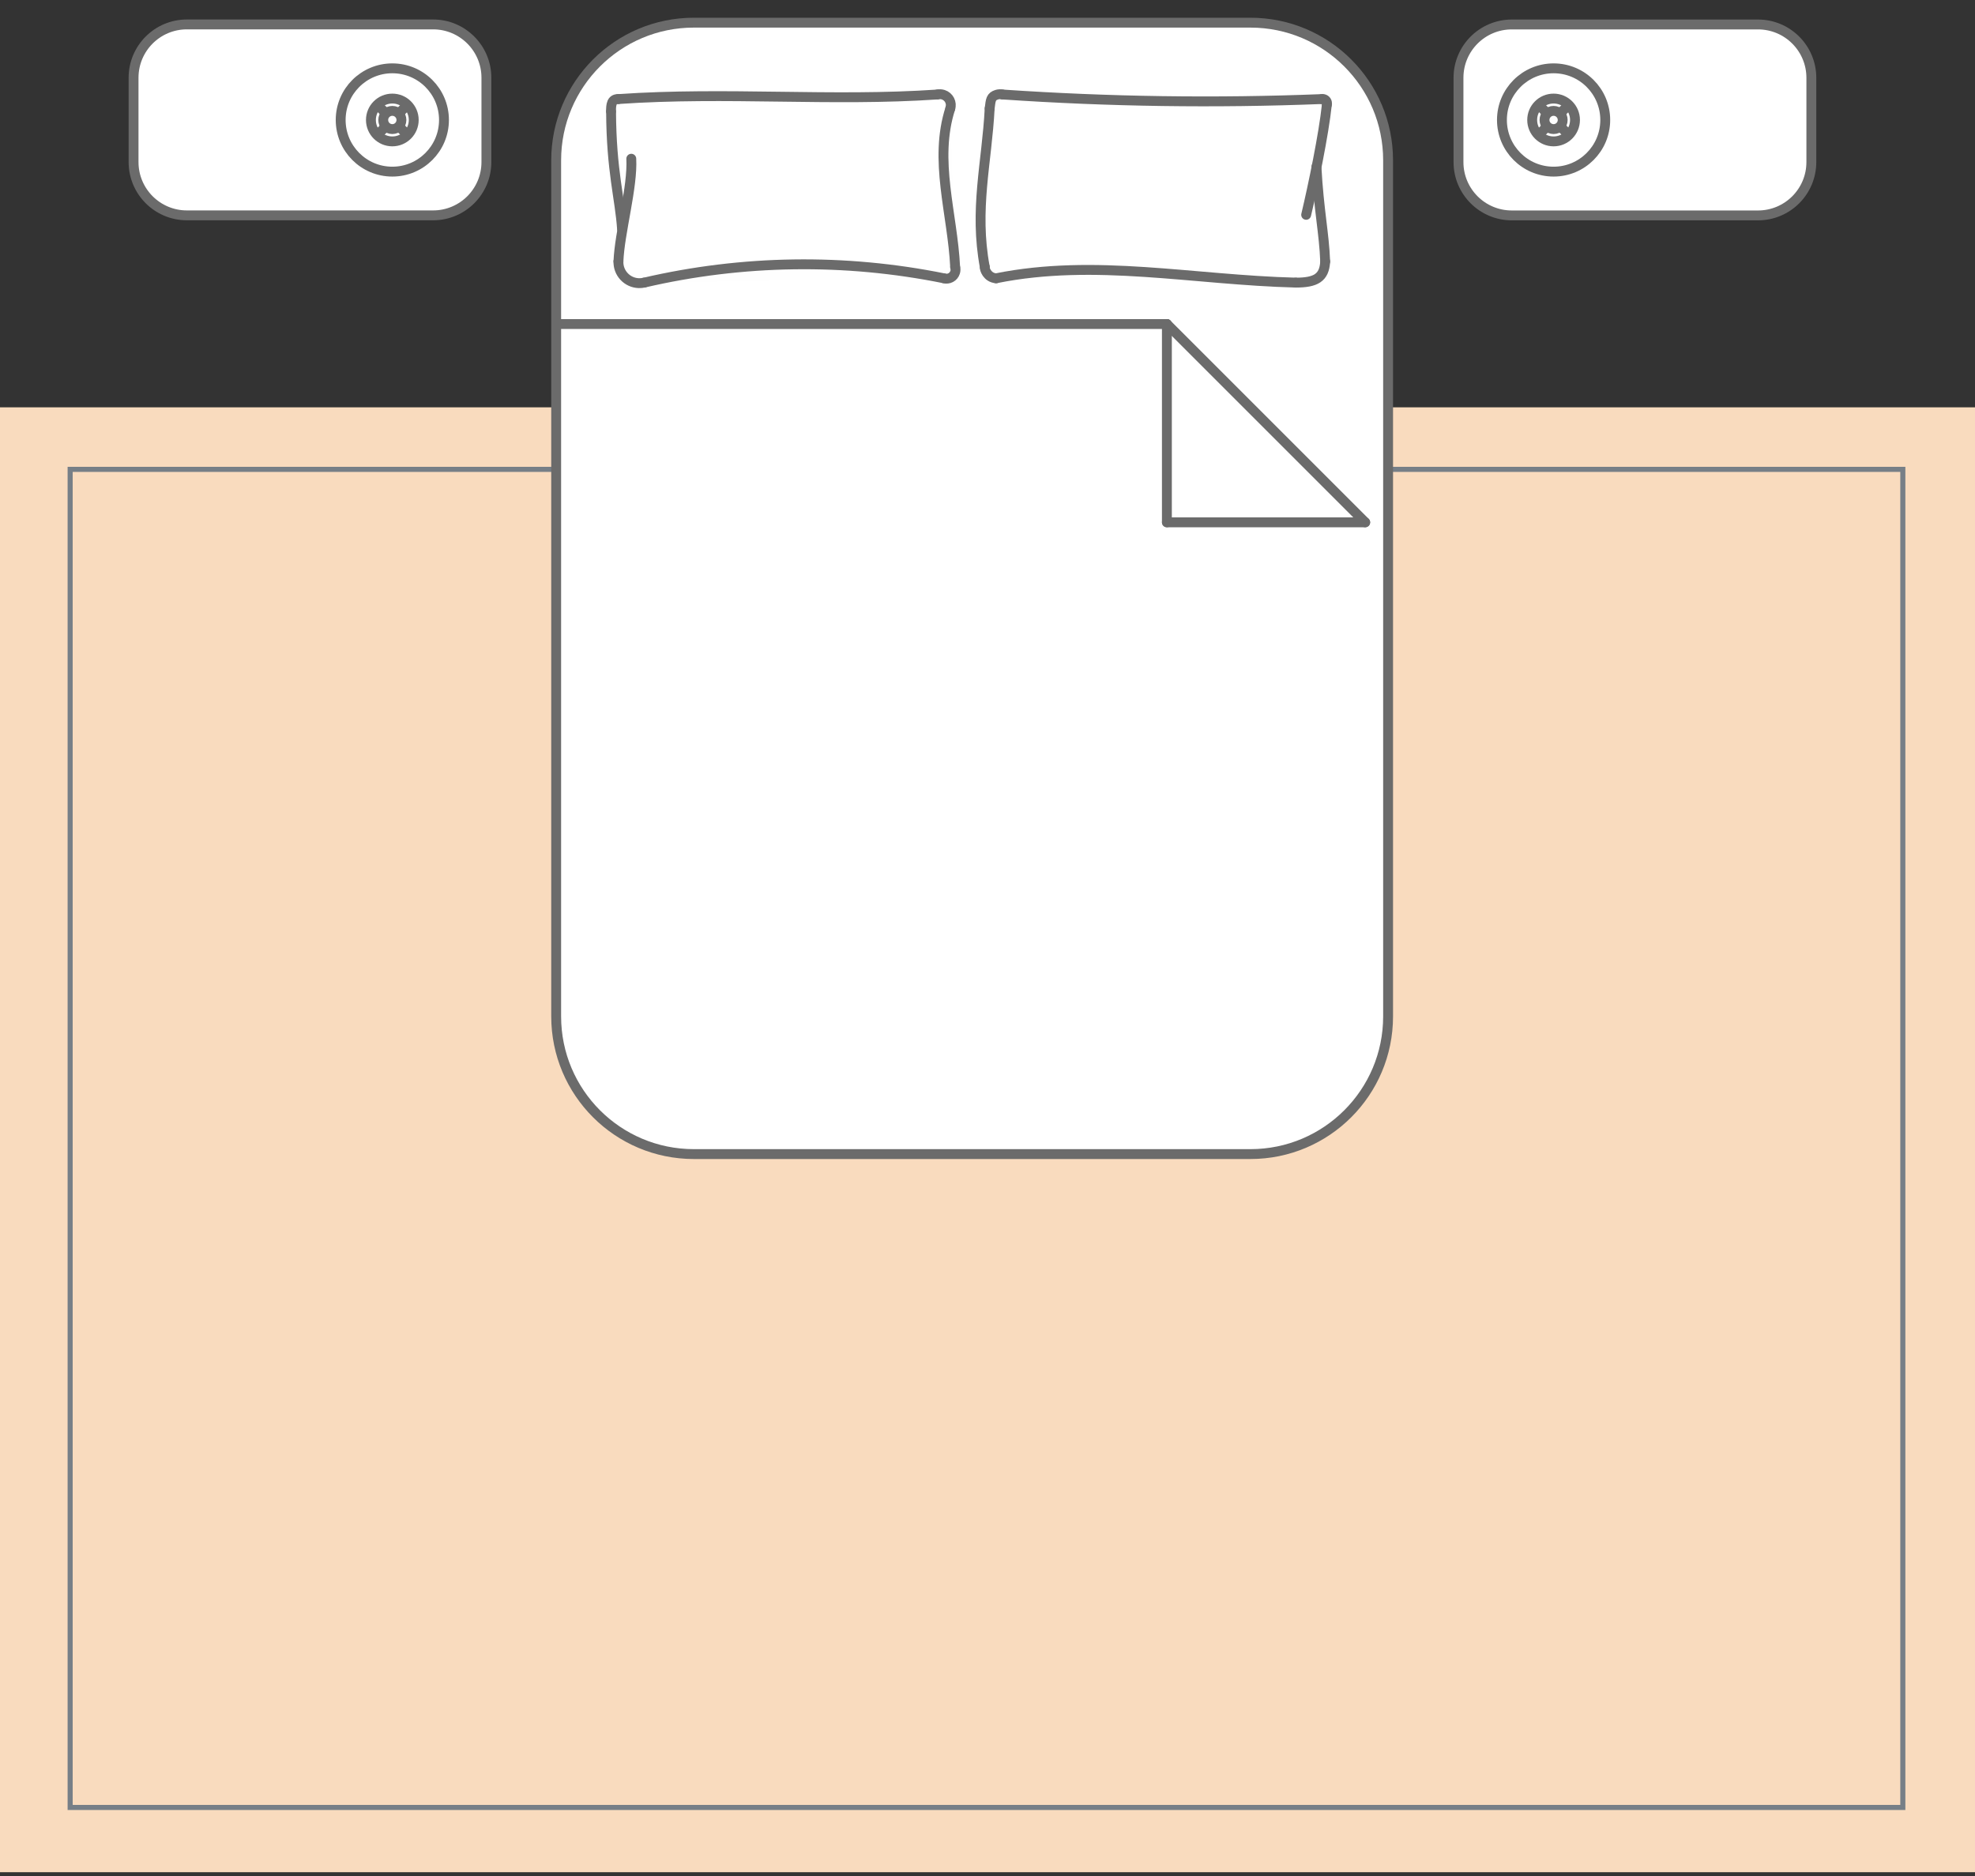
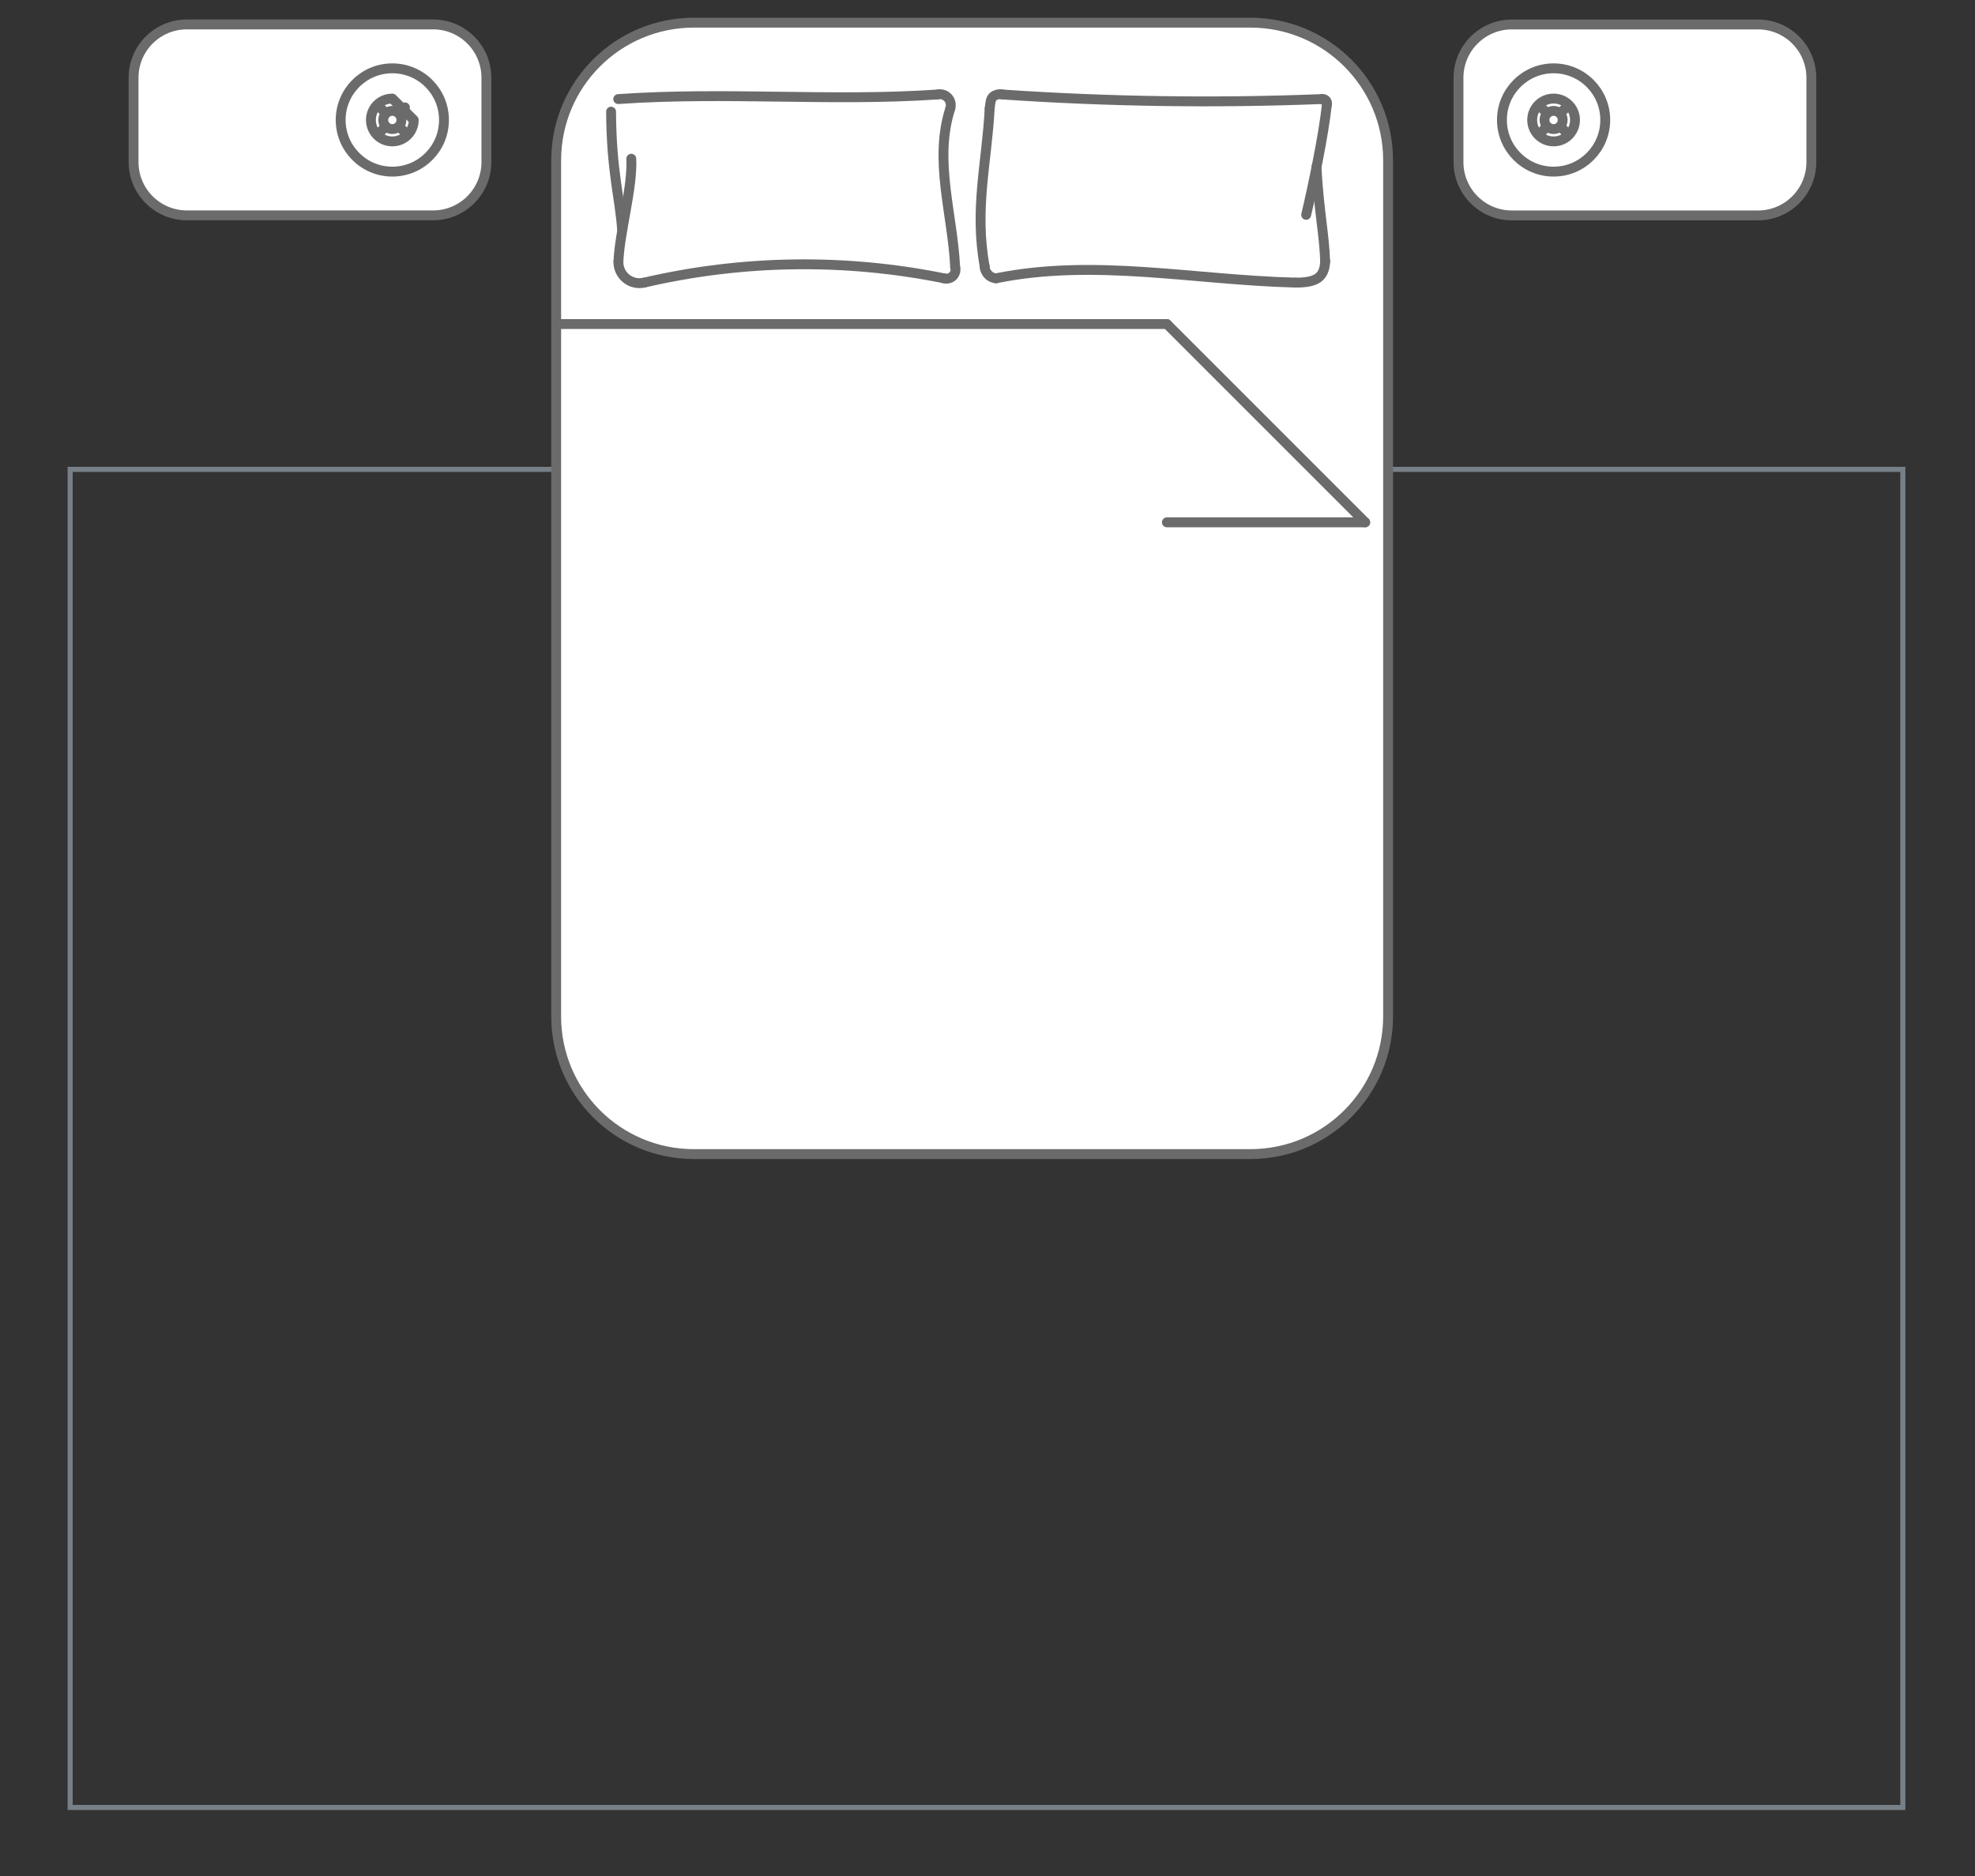
<svg xmlns="http://www.w3.org/2000/svg" width="160px" height="152px" viewBox="0 0 160 152" version="1.1">
  <rect x="0" y="0" width="160" height="152" fill="#333333" stroke="none" />
  <title>visual/size/L</title>
  <g id="visual/size/L" stroke="none" stroke-width="1" fill="none" fill-rule="evenodd">
    <g id="L">
-       <polygon id="Fill-1" fill="#F9DBBE" points="0 151.692 160 151.692 160 33.003 0 33.003" />
      <polygon id="Stroke-2" stroke="#777F87" stroke-width="0.412" points="5.683 146.446 154.153 146.446 154.153 38.03 5.683 38.03" />
      <g id="Group-143" transform="translate(10.492, 0.872)">
        <path d="M101.961,12.116 L101.961,81.483 C101.961,87.642 96.967,92.636 90.808,92.636 L45.718,92.636 C39.559,92.636 34.565,87.642 34.565,81.483 L34.565,12.116 C34.565,5.958 39.559,0.964 45.718,0.964 L90.808,0.964 C96.967,0.964 101.961,5.958 101.961,12.116" id="Fill-3" fill="#FFFFFF" />
        <path d="M101.961,12.116 L101.961,81.483 C101.961,87.642 96.967,92.636 90.808,92.636 L45.718,92.636 C39.559,92.636 34.565,87.642 34.565,81.483 L34.565,12.116 C34.565,5.958 39.559,0.964 45.718,0.964 L90.808,0.964 C96.967,0.964 101.961,5.958 101.961,12.116 Z" id="Stroke-5" stroke="#6B6B6B" stroke-width="0.8" stroke-linecap="round" stroke-linejoin="round" />
        <line x1="34.755" y1="25.382" x2="84.041" y2="25.382" id="Stroke-59" stroke="#6B6B6B" stroke-width="0.8" stroke-linecap="round" stroke-linejoin="round" />
        <line x1="100.106" y1="41.448" x2="84.041" y2="25.382" id="Stroke-61" stroke="#6B6B6B" stroke-width="0.8" stroke-linecap="round" stroke-linejoin="round" />
        <line x1="84.041" y1="41.448" x2="100.106" y2="41.448" id="Stroke-63" stroke="#6B6B6B" stroke-width="0.8" stroke-linecap="round" stroke-linejoin="round" />
-         <line x1="84.041" y1="25.382" x2="84.041" y2="41.447" id="Stroke-65" stroke="#6B6B6B" stroke-width="0.8" stroke-linecap="round" stroke-linejoin="round" />
        <path d="M28.913,12.257 L28.913,5.427 C28.913,3.04 26.978,1.107 24.594,1.107 L4.648,1.107 C2.262,1.107 0.328,3.04 0.328,5.427 L0.328,12.257 C0.328,14.643 2.262,16.577 4.648,16.577 L24.594,16.577 C26.978,16.577 28.913,14.643 28.913,12.257 Z" id="Stroke-67" stroke="#6B6B6B" stroke-width="0.8" fill="#FFFFFF" stroke-linecap="round" stroke-linejoin="round" />
        <g id="Group-3" transform="translate(17.107, 4.664)" stroke="#6B6B6B" stroke-linecap="round" stroke-linejoin="round" stroke-width="0.8">
-           <path d="M4.185,2.45 C3.226,2.45 2.45,3.226 2.45,4.184 C2.45,5.144 3.226,5.92 4.185,5.92 C5.142,5.92 5.919,5.144 5.919,4.184 C5.919,3.226 5.142,2.45 4.185,2.45 Z" id="Stroke-7" />
+           <path d="M4.185,2.45 C3.226,2.45 2.45,3.226 2.45,4.184 C2.45,5.144 3.226,5.92 4.185,5.92 C5.142,5.92 5.919,5.144 5.919,4.184 Z" id="Stroke-7" />
          <path d="M4.185,9.23705556e-14 C1.873,9.23705556e-14 -3.55271368e-15,1.873 -3.55271368e-15,4.184 C-3.55271368e-15,6.496 1.873,8.37 4.185,8.37 C6.496,8.37 8.369,6.496 8.369,4.184 C8.369,1.873 6.496,9.23705556e-14 4.185,9.23705556e-14 Z" id="Stroke-9" />
          <path d="M4.185,3.447 C3.777,3.447 3.448,3.778 3.448,4.184 C3.448,4.593 3.777,4.923 4.185,4.923 C4.591,4.923 4.922,4.593 4.922,4.184 C4.922,3.778 4.591,3.447 4.185,3.447 Z" id="Stroke-11" />
          <line x1="3.614" y1="3.597" x2="3.181" y2="3.163" id="Stroke-13" />
          <line x1="3.614" y1="4.754" x2="3.093" y2="5.276" id="Stroke-15" />
          <line x1="5.204" y1="5.188" x2="4.772" y2="4.754" id="Stroke-17" />
          <line x1="5.204" y1="3.163" x2="4.772" y2="3.597" id="Stroke-19" />
        </g>
        <path d="M136.25,12.261 L136.25,5.431 C136.25,3.044 134.316,1.111 131.93,1.111 L111.984,1.111 C109.598,1.111 107.664,3.044 107.664,5.431 L107.664,12.261 C107.664,14.647 109.598,16.581 111.984,16.581 L131.93,16.581 C134.316,16.581 136.25,14.647 136.25,12.261 Z" id="Stroke-69" stroke="#6B6B6B" stroke-width="0.8" fill="#FFFFFF" stroke-linecap="round" stroke-linejoin="round" />
        <g id="Group-2" transform="translate(111.184, 4.664)" stroke="#6B6B6B" stroke-linecap="round" stroke-linejoin="round" stroke-width="0.8">
          <path d="M4.185,2.45 C3.226,2.45 2.45,3.226 2.45,4.184 C2.45,5.144 3.226,5.92 4.185,5.92 C5.142,5.92 5.919,5.144 5.919,4.184 C5.919,3.226 5.142,2.45 4.185,2.45 Z" id="Stroke-33" />
          <path d="M4.185,9.23705556e-14 C1.874,9.23705556e-14 -7.10542736e-15,1.873 -7.10542736e-15,4.184 C-7.10542736e-15,6.496 1.874,8.37 4.185,8.37 C6.497,8.37 8.369,6.496 8.369,4.184 C8.369,1.873 6.497,9.23705556e-14 4.185,9.23705556e-14 Z" id="Stroke-35" />
          <path d="M4.185,3.447 C3.777,3.447 3.448,3.778 3.448,4.184 C3.448,4.593 3.777,4.923 4.185,4.923 C4.593,4.923 4.922,4.593 4.922,4.184 C4.922,3.778 4.593,3.447 4.185,3.447 Z" id="Stroke-37" />
          <line x1="3.614" y1="3.597" x2="3.181" y2="3.163" id="Stroke-39" />
          <line x1="3.614" y1="4.754" x2="3.093" y2="5.276" id="Stroke-41" />
          <line x1="5.206" y1="5.188" x2="4.772" y2="4.754" id="Stroke-43" />
          <line x1="5.206" y1="3.163" x2="4.772" y2="3.597" id="Stroke-45" />
        </g>
        <g id="Group-74" transform="translate(64.262, 6.557)">
-           <path d="M2.231,1.358 C2.381,0.893 2.126,0.396 1.662,0.246 C1.51,0.197 1.346,0.19 1.19,0.226" id="Fill-71" fill="#FEFEFE" />
          <path d="M2.231,1.358 C2.381,0.893 2.126,0.396 1.662,0.246 C1.51,0.197 1.346,0.19 1.19,0.226" id="Stroke-73" stroke="#6B6B6B" stroke-width="0.8" stroke-linecap="round" stroke-linejoin="round" />
        </g>
        <g id="Group-78" transform="translate(65.574, 7.869)">
          <path d="M0.92,0.046 C-0.438,4.247 1.108,8.59 1.313,12.895" id="Fill-75" fill="#FEFEFE" />
          <path d="M0.92,0.046 C-0.438,4.247 1.108,8.59 1.313,12.895" id="Stroke-77" stroke="#6B6B6B" stroke-width="0.8" stroke-linecap="round" stroke-linejoin="round" />
        </g>
        <g id="Group-82" transform="translate(38.033, 6.557)">
          <path d="M1.559,0.598 C1.014,0.577 0.975,1.079 0.975,1.588" id="Fill-79" fill="#FEFEFE" />
-           <path d="M1.559,0.598 C1.014,0.577 0.975,1.079 0.975,1.588" id="Stroke-81" stroke="#6B6B6B" stroke-width="0.8" stroke-linecap="round" stroke-linejoin="round" />
        </g>
        <g id="Group-86" transform="translate(39.344, 5.246)">
          <path d="M0.247,1.909 C9.067,1.3 17.5,2.125 26.108,1.538" id="Fill-83" fill="#FEFEFE" />
          <path d="M0.247,1.909 C9.067,1.3 17.5,2.125 26.108,1.538" id="Stroke-85" stroke="#6B6B6B" stroke-width="0.8" stroke-linecap="round" stroke-linejoin="round" />
        </g>
        <g id="Group-90" transform="translate(38.033, 7.869)">
          <path d="M0.98,0.305 C1.002,5.118 1.701,7.333 1.868,9.812" id="Fill-87" fill="#FEFEFE" />
          <path d="M0.98,0.305 C1.002,5.118 1.701,7.333 1.868,9.812" id="Stroke-89" stroke="#6B6B6B" stroke-width="0.8" stroke-linecap="round" stroke-linejoin="round" />
        </g>
        <g id="Group-94" transform="translate(40.656, 19.672)">
          <path d="M25.316,2.004 C17.293,0.383 9.013,0.501 1.04,2.354" id="Fill-91" fill="#FEFEFE" />
          <path d="M25.316,2.004 C17.293,0.383 9.013,0.501 1.04,2.354" id="Stroke-93" stroke="#6B6B6B" stroke-width="0.8" stroke-linecap="round" stroke-linejoin="round" />
        </g>
        <g id="Group-98" transform="translate(39.344, 19.672)">
          <path d="M0.266,0.633 C0.231,1.572 0.963,2.361 1.9,2.398 C2.053,2.403 2.205,2.389 2.352,2.355" id="Fill-95" fill="#FEFEFE" />
          <path d="M0.266,0.633 C0.231,1.572 0.963,2.361 1.9,2.398 C2.053,2.403 2.205,2.389 2.352,2.355" id="Stroke-97" stroke="#6B6B6B" stroke-width="0.8" stroke-linecap="round" stroke-linejoin="round" />
        </g>
        <g id="Group-102" transform="translate(65.574, 19.672)">
          <path d="M0.398,2.004 C0.785,2.122 1.194,1.903 1.311,1.515 C1.354,1.377 1.354,1.231 1.312,1.092" id="Fill-99" fill="#FEFEFE" />
          <path d="M0.398,2.004 C0.785,2.122 1.194,1.903 1.311,1.515 C1.354,1.377 1.354,1.231 1.312,1.092" id="Stroke-101" stroke="#6B6B6B" stroke-width="0.8" stroke-linecap="round" stroke-linejoin="round" />
        </g>
        <g id="Group-106" transform="translate(39.344, 11.803)">
          <path d="M1.306,0.185 C1.431,2.476 0.356,6.175 0.266,8.501" id="Fill-103" fill="#FEFEFE" />
          <path d="M1.306,0.185 C1.431,2.476 0.356,6.175 0.266,8.501" id="Stroke-105" stroke="#6B6B6B" stroke-width="0.8" stroke-linecap="round" stroke-linejoin="round" />
        </g>
        <g id="Group-110" transform="translate(69.508, 6.557)">
          <path d="M0.175,1.358 C0.262,0.638 0.279,0.396 0.745,0.246 C0.897,0.197 1.059,0.19 1.215,0.226" id="Fill-107" fill="#FEFEFE" />
          <path d="M0.175,1.358 C0.262,0.638 0.279,0.396 0.745,0.246 C0.897,0.197 1.059,0.19 1.215,0.226" id="Stroke-109" stroke="#6B6B6B" stroke-width="0.8" stroke-linecap="round" stroke-linejoin="round" />
        </g>
        <g id="Group-114" transform="translate(68.197, 7.869)">
          <path d="M1.487,0.046 C1.261,4.438 0.22,8.228 1.092,12.895" id="Fill-111" fill="#FEFEFE" />
          <path d="M1.487,0.046 C1.261,4.438 0.22,8.228 1.092,12.895" id="Stroke-113" stroke="#6B6B6B" stroke-width="0.8" stroke-linecap="round" stroke-linejoin="round" />
        </g>
        <g id="Group-118" transform="translate(95.738, 6.557)">
          <path d="M0.848,0.598 C1.042,0.558 1.232,0.684 1.271,0.879 C1.285,0.94 1.281,1.003 1.261,1.062" id="Fill-115" fill="#FEFEFE" />
          <path d="M0.848,0.598 C1.042,0.558 1.232,0.684 1.271,0.879 C1.285,0.94 1.281,1.003 1.261,1.062" id="Stroke-117" stroke="#6B6B6B" stroke-width="0.8" stroke-linecap="round" stroke-linejoin="round" />
        </g>
        <g id="Group-122" transform="translate(69.508, 5.246)">
          <path d="M27.077,1.909 C18.456,2.249 9.824,2.125 1.215,1.538" id="Fill-119" fill="#FEFEFE" />
          <path d="M27.077,1.909 C18.456,2.249 9.824,2.125 1.215,1.538" id="Stroke-121" stroke="#6B6B6B" stroke-width="0.8" stroke-linecap="round" stroke-linejoin="round" />
        </g>
        <g id="Group-126" transform="translate(94.426, 6.557)">
          <path d="M2.573,1.062 C2.324,3.451 1.454,7.641 0.898,9.977" id="Fill-123" fill="#FEFEFE" />
          <path d="M2.573,1.062 C2.324,3.451 1.454,7.641 0.898,9.977" id="Stroke-125" stroke="#6B6B6B" stroke-width="0.8" stroke-linecap="round" stroke-linejoin="round" />
        </g>
        <g id="Group-130" transform="translate(69.508, 19.672)">
          <path d="M0.697,2.004 C8.72,0.383 16.667,2.145 24.972,2.354" id="Fill-127" fill="#FEFEFE" />
          <path d="M0.697,2.004 C8.72,0.383 16.667,2.145 24.972,2.354" id="Stroke-129" stroke="#6B6B6B" stroke-width="0.8" stroke-linecap="round" stroke-linejoin="round" />
        </g>
        <g id="Group-134" transform="translate(94.426, 19.672)">
          <path d="M2.439,0.646 C2.369,1.966 1.675,2.354 0.054,2.355" id="Fill-131" fill="#FEFEFE" />
          <path d="M2.439,0.646 C2.369,1.966 1.675,2.354 0.054,2.355" id="Stroke-133" stroke="#6B6B6B" stroke-width="0.8" stroke-linecap="round" stroke-linejoin="round" />
        </g>
        <g id="Group-138" transform="translate(68.197, 19.672)">
          <path d="M2.008,2.004 C1.283,1.954 1.052,1.231 1.093,1.092" id="Fill-135" fill="#FEFEFE" />
          <path d="M2.008,2.004 C1.283,1.954 1.052,1.231 1.093,1.092" id="Stroke-137" stroke="#6B6B6B" stroke-width="0.8" stroke-linecap="round" stroke-linejoin="round" />
        </g>
        <g id="Group-142" transform="translate(95.738, 11.803)">
          <path d="M0.419,0.827 C0.613,4.402 1.038,6.188 1.127,8.515" id="Fill-139" fill="#FEFEFE" />
          <path d="M0.419,0.827 C0.613,4.402 1.038,6.188 1.127,8.515" id="Stroke-141" stroke="#6B6B6B" stroke-width="0.8" stroke-linecap="round" stroke-linejoin="round" />
        </g>
      </g>
    </g>
  </g>
</svg>